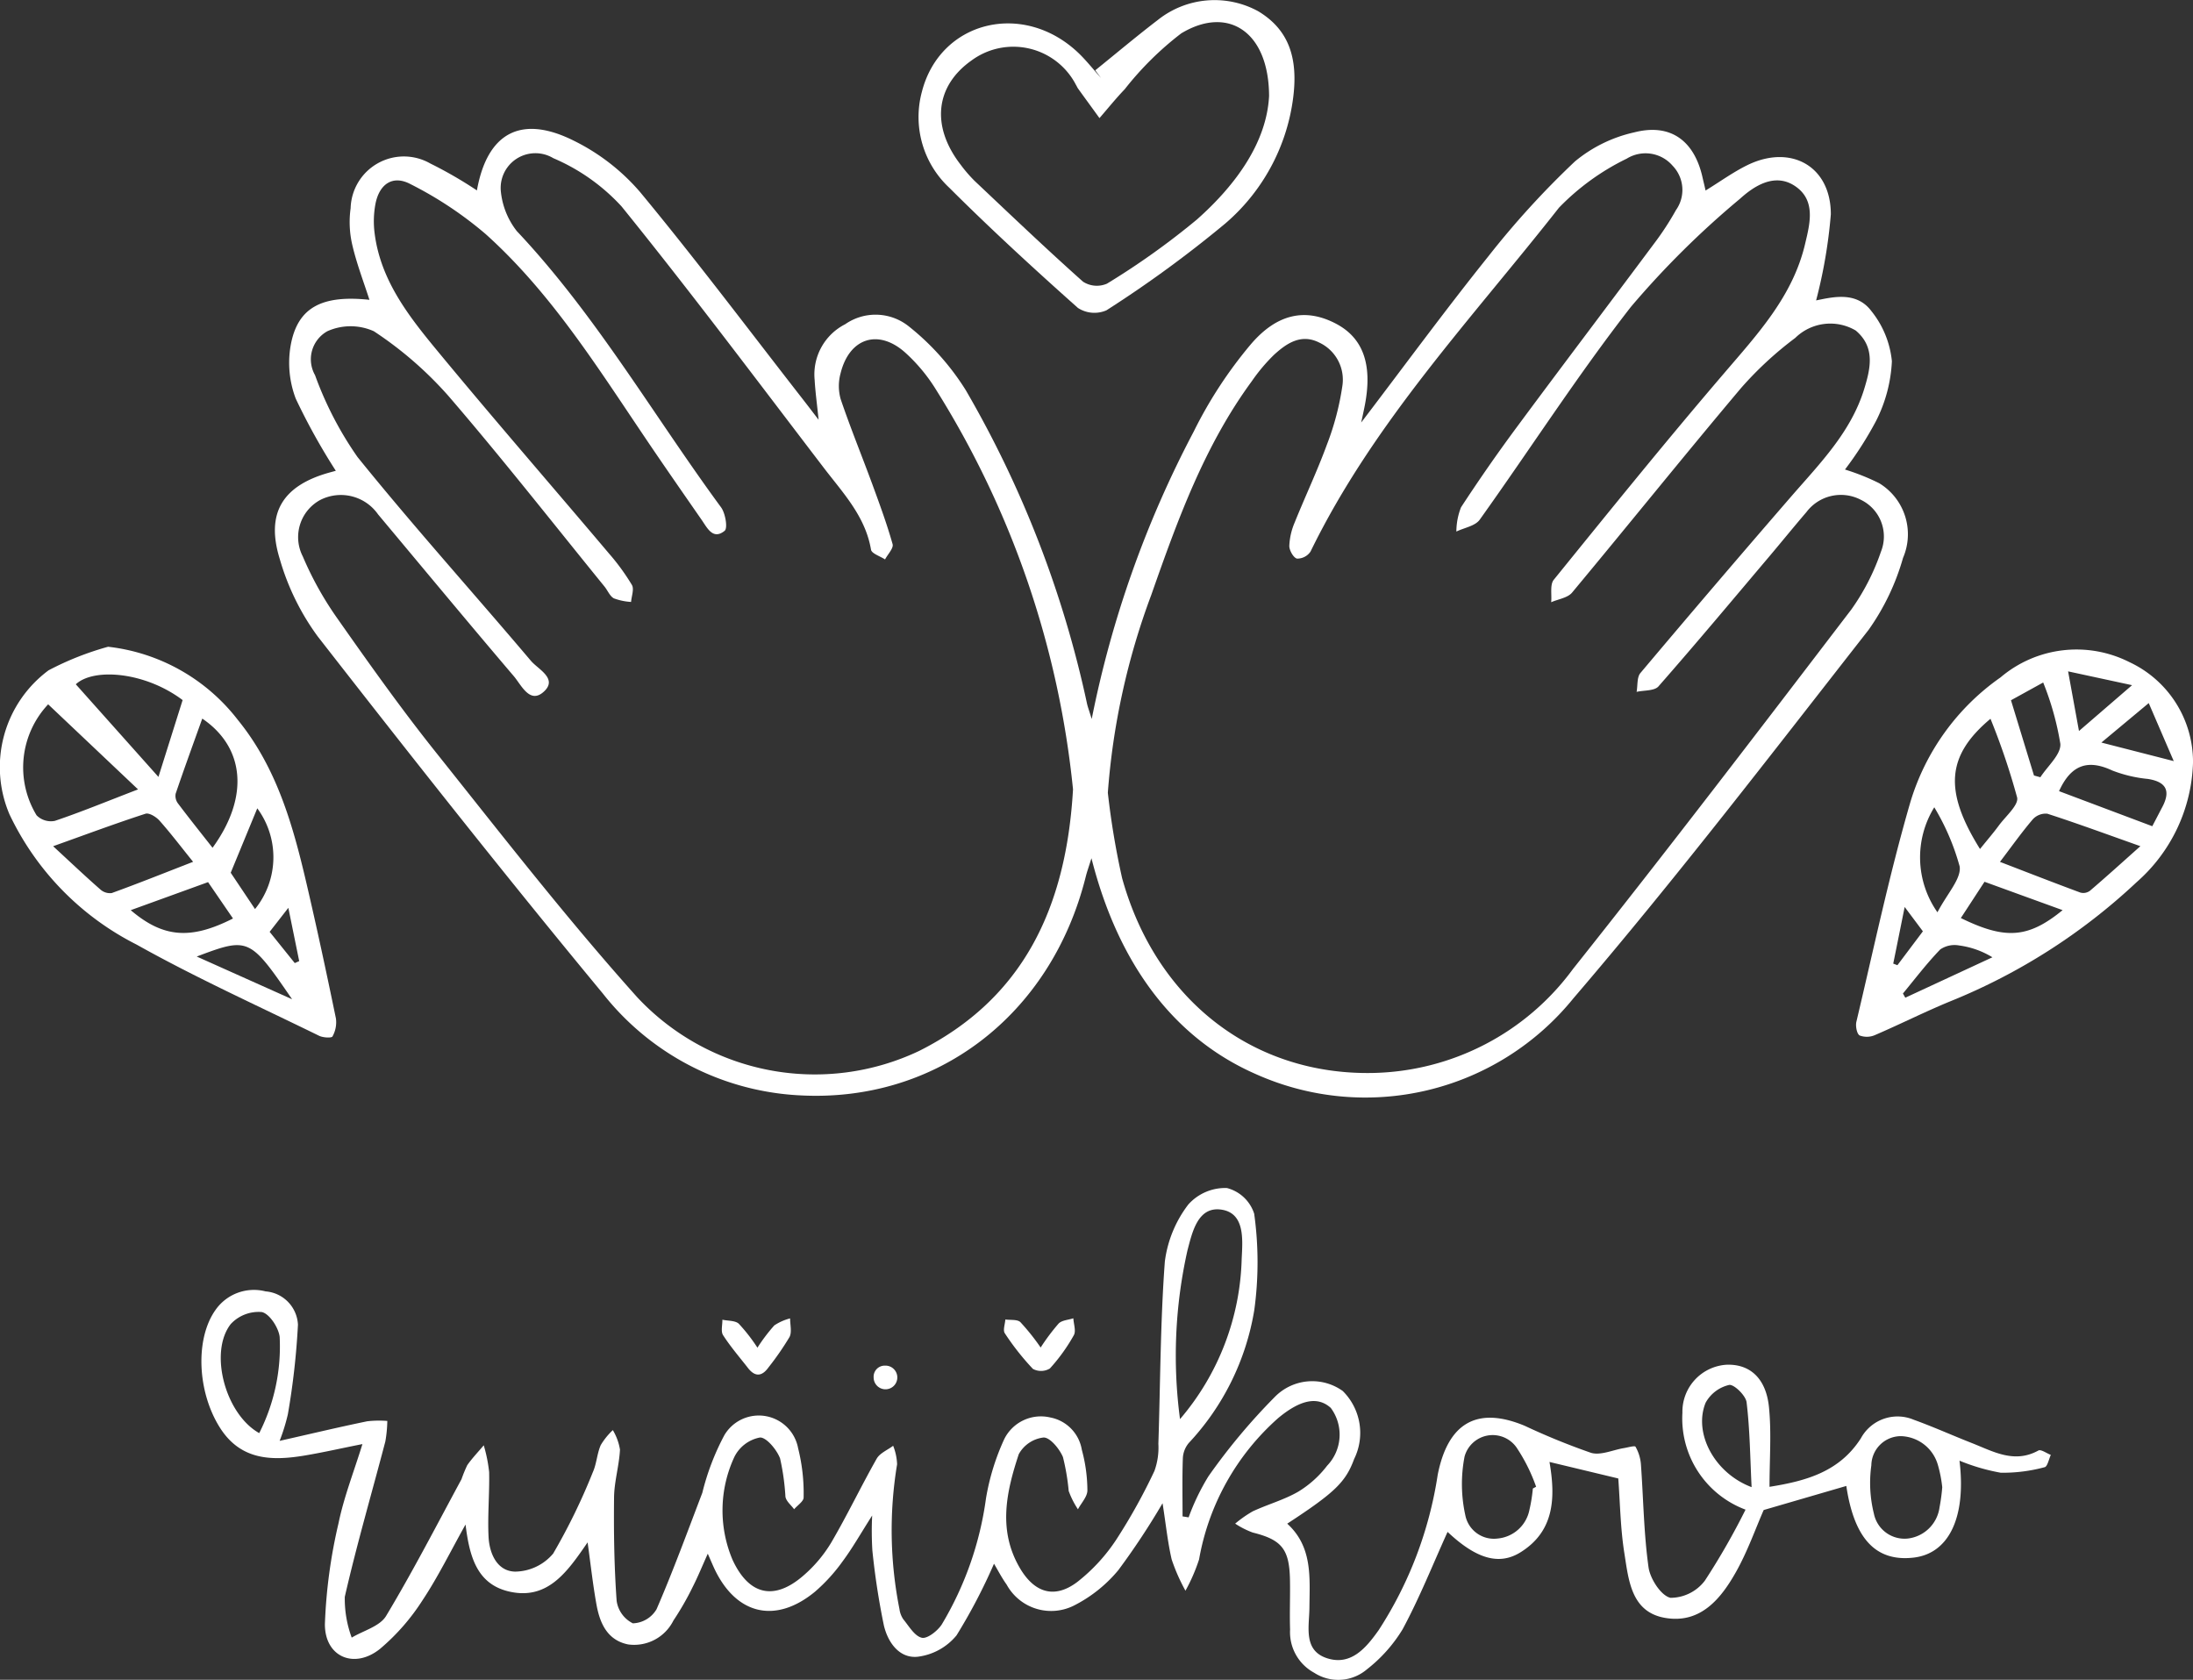
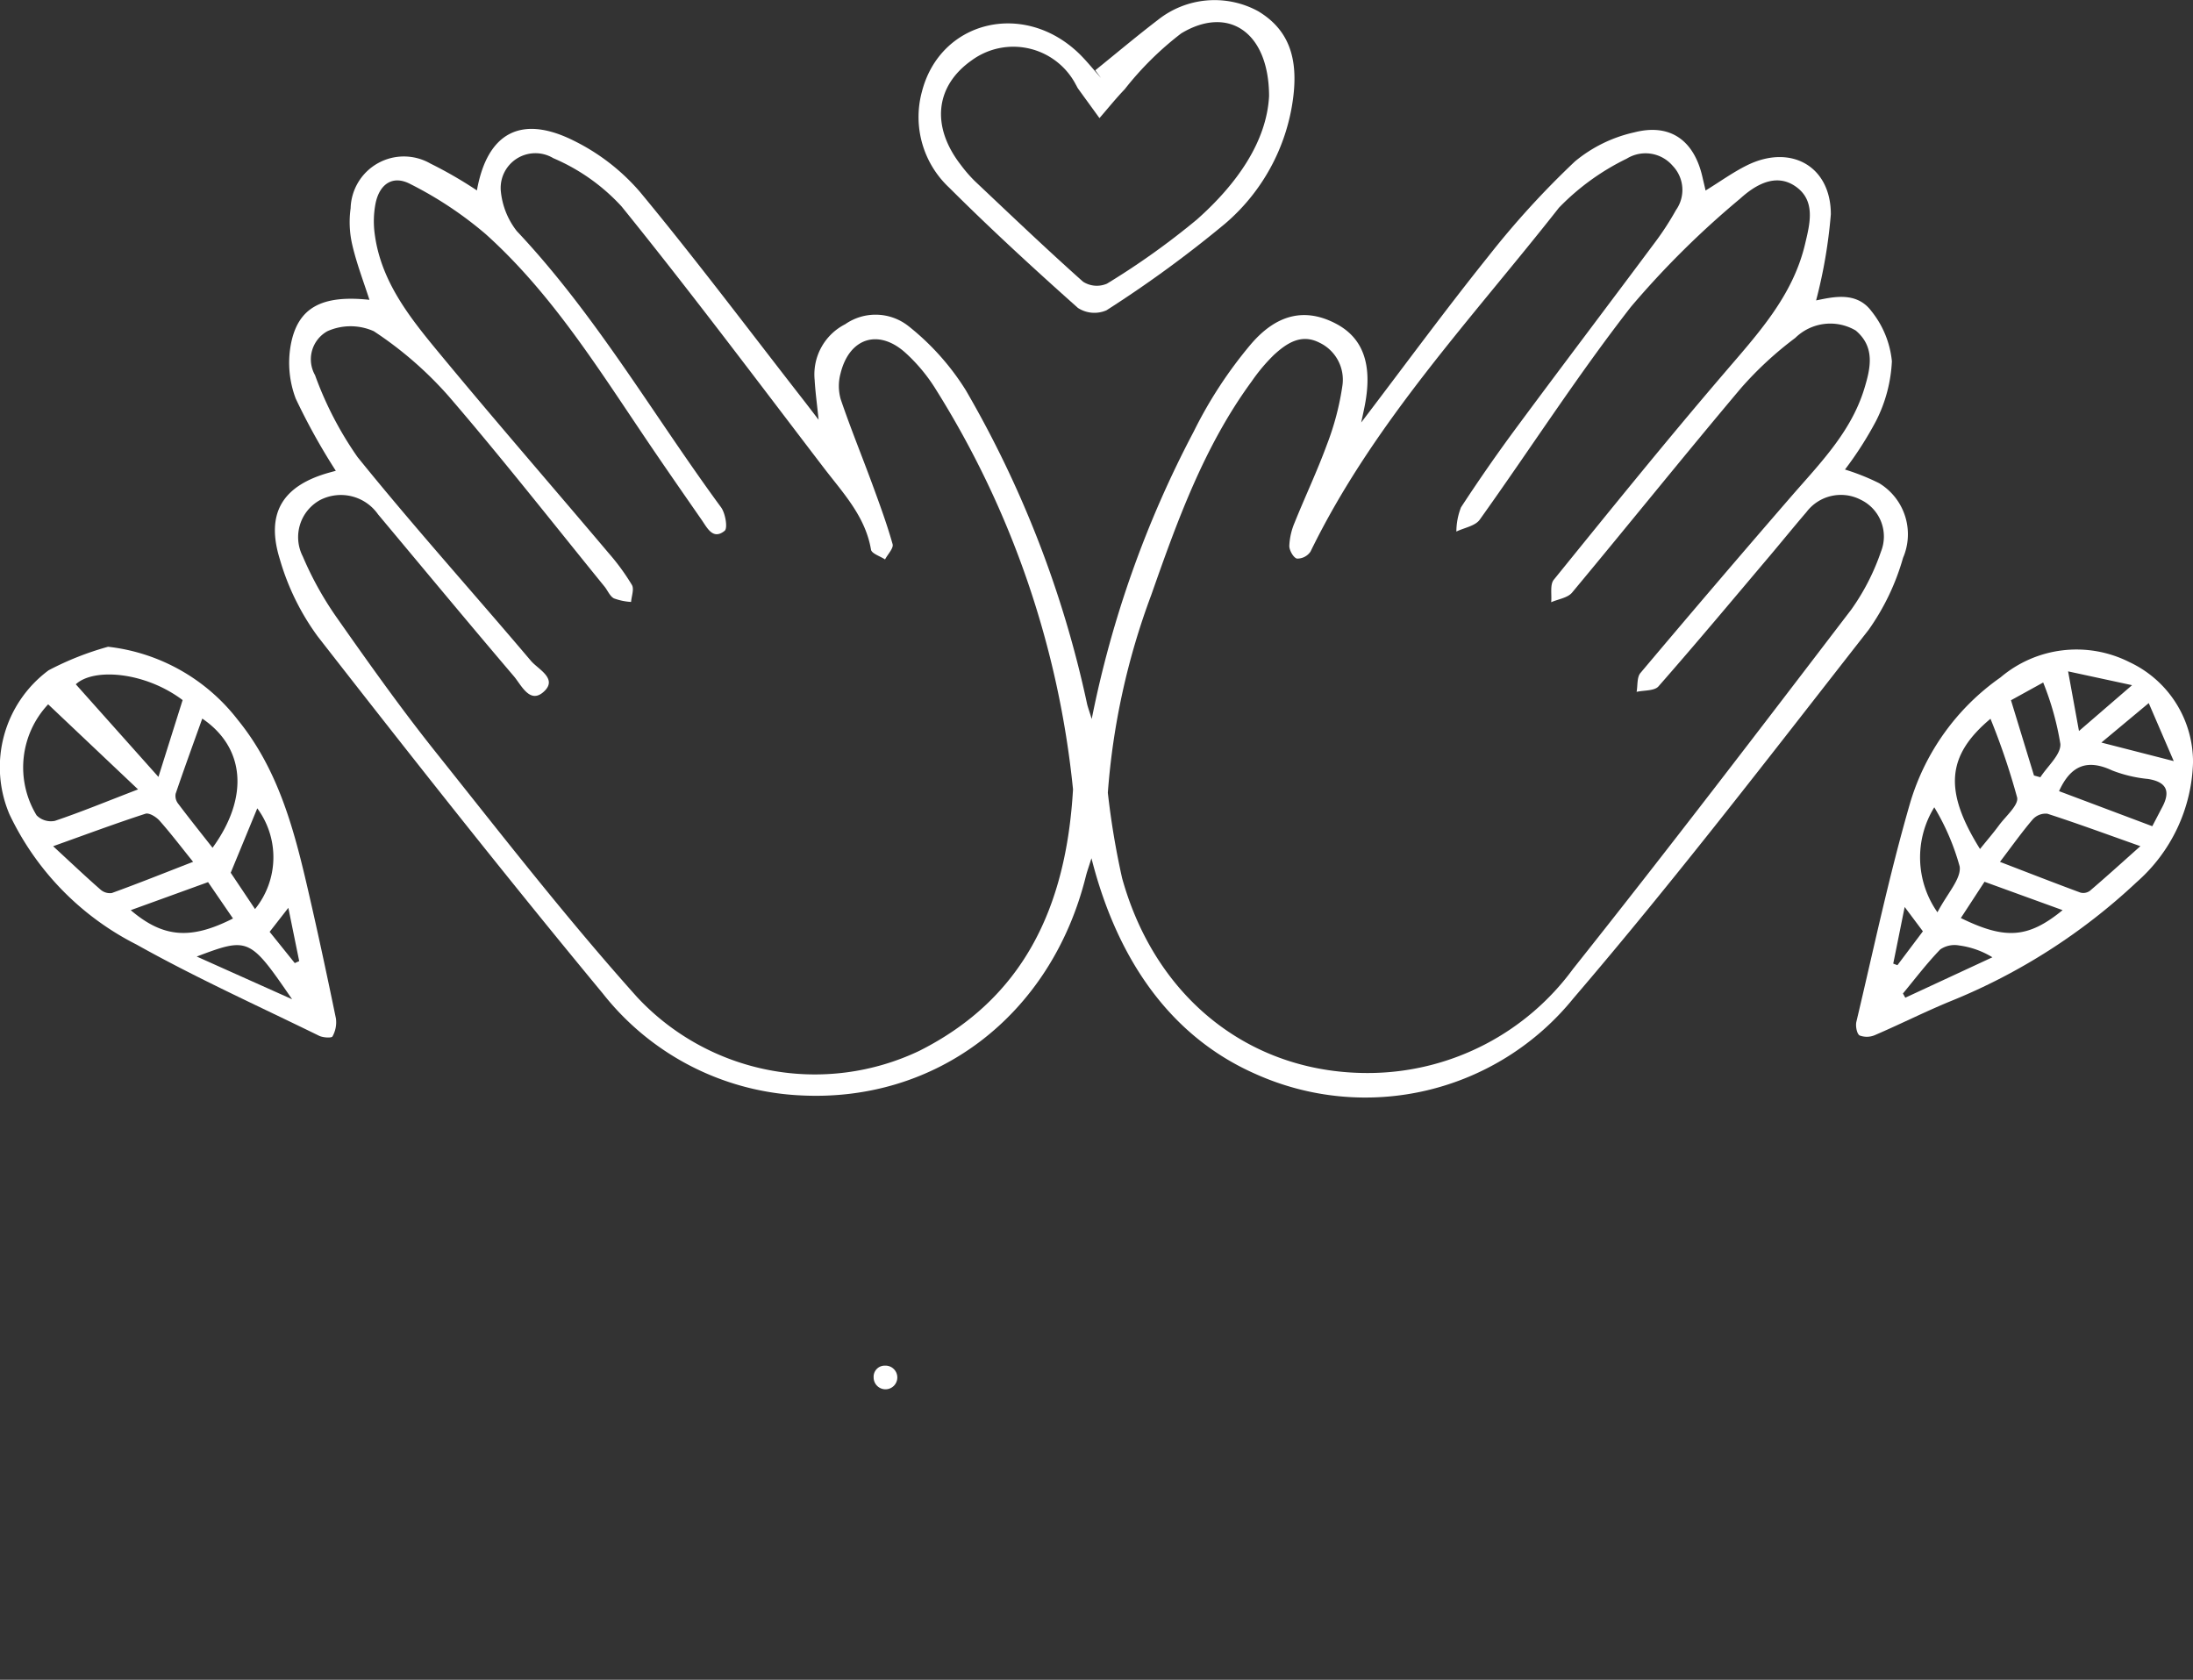
<svg xmlns="http://www.w3.org/2000/svg" id="ručičkovo_logo_2_" data-name="ručičkovo logo (2)" width="111.161" height="85.138" viewBox="0 0 111.161 85.138">
  <rect x="0" y="0" width="111.161" height="85.138" fill="#333333" stroke="none" />
  <path id="Path_985" data-name="Path 985" d="M215.479,334.3a32.089,32.089,0,0,1-2.033-3.662,5.112,5.112,0,0,1-.257-2.681c.343-1.936,1.577-2.58,3.995-2.323-.3-.929-.652-1.843-.871-2.789a5.074,5.074,0,0,1-.083-1.855,2.7,2.7,0,0,1,4.04-2.265,21.314,21.314,0,0,1,2.361,1.364c.522-2.914,2.23-3.861,4.909-2.521a10.6,10.6,0,0,1,3.359,2.6c2.836,3.425,5.508,6.985,8.243,10.493.241.309.477.62.809,1.052-.08-.8-.165-1.4-.2-2.014a2.853,2.853,0,0,1,1.548-2.828,2.693,2.693,0,0,1,3.213.1,12.764,12.764,0,0,1,2.9,3.244,54.213,54.213,0,0,1,6.14,15.864c.034.171.1.335.243.8a53.584,53.584,0,0,1,5.174-14.574,22.014,22.014,0,0,1,2.877-4.4c1.373-1.618,2.832-1.843,4.319-1.067,1.385.722,1.868,2.065,1.479,4.114-.046.244-.1.485-.189.9,2.22-2.914,4.282-5.727,6.463-8.445a44,44,0,0,1,4.373-4.789,7.132,7.132,0,0,1,3.013-1.473c1.831-.469,3.035.423,3.452,2.283.046.207.1.413.154.667.745-.457,1.4-.934,2.115-1.285,2.205-1.081,4.241.048,4.235,2.495a25.35,25.35,0,0,1-.746,4.359c.837-.167,2.038-.476,2.8.539a4.8,4.8,0,0,1,1.041,2.544,7.446,7.446,0,0,1-.8,3.021,17.951,17.951,0,0,1-1.578,2.468,11.407,11.407,0,0,1,1.732.692,3.026,3.026,0,0,1,1.211,3.785,11.921,11.921,0,0,1-1.745,3.648c-4.916,6.281-9.773,12.619-14.96,18.672a13.571,13.571,0,0,1-16.108,3.842c-4.081-1.79-6.944-5.492-8.325-10.938-.14.449-.227.684-.287.926-1.762,7.063-7.621,11.509-14.589,11.087a13.571,13.571,0,0,1-9.891-5.155c-4.922-5.946-9.706-12.008-14.453-18.1a12.424,12.424,0,0,1-1.923-3.921c-.728-2.347.16-3.729,2.517-4.386Zm37.368,16.145a46.976,46.976,0,0,0-6.944-20.257,8.653,8.653,0,0,0-1.541-1.861c-1.374-1.246-2.859-.764-3.3,1.044a2.437,2.437,0,0,0,.009,1.3c.494,1.456,1.078,2.881,1.609,4.326.366,1,.735,2,1.022,3.02.058.206-.246.514-.383.775-.246-.163-.677-.295-.711-.494-.286-1.689-1.418-2.873-2.391-4.146-3.392-4.438-6.742-8.911-10.255-13.253a10.033,10.033,0,0,0-3.459-2.444,1.76,1.76,0,0,0-2.658,1.689,3.887,3.887,0,0,0,.807,2.005c4.013,4.257,6.918,9.325,10.353,14,.222.3.348,1.058.184,1.192-.592.48-.881-.143-1.165-.552-1.048-1.51-2.1-3.02-3.122-4.545-2.361-3.51-4.651-7.088-7.824-9.939a19.022,19.022,0,0,0-3.816-2.536c-.891-.473-1.571-.009-1.771.991a4.777,4.777,0,0,0-.042,1.523c.306,2.375,1.733,4.188,3.18,5.94,2.854,3.457,5.8,6.84,8.692,10.263a11.15,11.15,0,0,1,1.167,1.6c.121.209-.02.57-.042.861a3.018,3.018,0,0,1-.872-.182c-.206-.111-.314-.4-.477-.6-2.62-3.223-5.184-6.494-7.893-9.64a18.844,18.844,0,0,0-3.8-3.3,2.881,2.881,0,0,0-2.352,0,1.628,1.628,0,0,0-.626,2.227,17.766,17.766,0,0,0,2.154,4.151c2.838,3.516,5.867,6.876,8.788,10.327.368.435,1.383.906.65,1.569-.706.639-1.133-.339-1.517-.79-2.313-2.715-4.589-5.462-6.88-8.2a2.3,2.3,0,0,0-2.939-.727,2.144,2.144,0,0,0-.877,2.858,16.873,16.873,0,0,0,1.7,3.068c1.626,2.316,3.266,4.629,5.03,6.84,3.346,4.194,6.643,8.442,10.221,12.433a12.319,12.319,0,0,0,14.307,2.715C250.313,361.05,252.5,356.46,252.847,350.449Zm1.765.17a40.165,40.165,0,0,0,.723,4.328c1.722,6.208,6.662,10,12.724,9.877a12.9,12.9,0,0,0,10.129-5.267c4.782-6.012,9.448-12.118,14.111-18.223a11.4,11.4,0,0,0,1.5-2.926,2.066,2.066,0,0,0-1.015-2.633,2.187,2.187,0,0,0-2.764.626c-.623.725-1.224,1.467-1.842,2.2-1.876,2.218-3.738,4.447-5.655,6.63-.207.235-.731.192-1.108.277.06-.323.01-.738.194-.956q3.8-4.512,7.663-8.97c1.449-1.667,3.014-3.25,3.682-5.432.316-1.032.569-2.113-.432-2.956a2.537,2.537,0,0,0-3.065.375,17.975,17.975,0,0,0-2.745,2.537c-2.89,3.428-5.7,6.927-8.568,10.371-.225.269-.7.33-1.059.488.037-.385-.071-.888.132-1.139,2.845-3.512,5.688-7.029,8.628-10.46,1.7-1.989,3.48-3.9,4.106-6.542.245-1.032.567-2.218-.491-2.941-1.022-.7-2.072-.031-2.8.63a45.025,45.025,0,0,0-5.536,5.485c-2.707,3.475-5.1,7.2-7.662,10.785-.228.319-.781.406-1.183.6a3.407,3.407,0,0,1,.235-1.227q1.386-2.123,2.9-4.162c2.273-3.07,4.583-6.113,6.865-9.177a14.531,14.531,0,0,0,1.131-1.727,1.765,1.765,0,0,0-.168-2.246,1.811,1.811,0,0,0-2.327-.361,12.185,12.185,0,0,0-3.436,2.487c-4.428,5.637-9.406,10.889-12.593,17.428a.807.807,0,0,1-.685.356c-.177-.038-.393-.418-.39-.644a3.356,3.356,0,0,1,.267-1.174c.535-1.328,1.151-2.625,1.642-3.968A13.762,13.762,0,0,0,266.5,330a2.078,2.078,0,0,0-1.174-2.2c-.915-.461-1.646.034-2.283.614a8.948,8.948,0,0,0-1.134,1.346c-2.405,3.276-3.767,7.047-5.094,10.829A36.184,36.184,0,0,0,254.612,350.619Z" transform="translate(-198.457 -310.438)" fill="#fff" fill-rule="evenodd" />
-   <path id="Path_986" data-name="Path 986" d="M252.672,454.5a37.357,37.357,0,0,1-2.244,3.394,7.071,7.071,0,0,1-2.2,1.768,2.572,2.572,0,0,1-3.458-1.036c-.253-.354-.453-.745-.642-1.06a28.417,28.417,0,0,1-1.9,3.632,3.027,3.027,0,0,1-1.974,1.083c-.943.093-1.516-.753-1.711-1.6a37.463,37.463,0,0,1-.581-3.793,16.18,16.18,0,0,1-.01-1.765c-.591.927-1,1.653-1.494,2.317a8.744,8.744,0,0,1-1.4,1.541c-2,1.65-4,1.175-5.105-1.167-.093-.2-.176-.4-.333-.756-.285.634-.5,1.163-.756,1.667a14.6,14.6,0,0,1-.985,1.718,2.226,2.226,0,0,1-2.294,1.214c-1.06-.214-1.436-1.077-1.607-2.019-.181-1-.291-2.009-.45-3.154-1.02,1.475-2.026,2.981-4.046,2.475-1.585-.4-1.947-1.8-2.141-3.38-.772,1.379-1.4,2.665-2.183,3.842A10.873,10.873,0,0,1,213,461.886c-1.306,1.042-2.8.4-2.788-1.266a26.42,26.42,0,0,1,.689-5.1c.271-1.322.774-2.6,1.213-4.017-1.02.2-1.969.419-2.927.579-1.669.279-3.247.244-4.295-1.41-1.158-1.827-1.262-4.517-.222-5.973a2.375,2.375,0,0,1,2.537-.936,1.78,1.78,0,0,1,1.639,1.689,37.792,37.792,0,0,1-.511,4.537,9.682,9.682,0,0,1-.418,1.35c1.608-.363,3.019-.7,4.437-.992a5.315,5.315,0,0,1,1.021-.018,6.507,6.507,0,0,1-.1,1.043c-.688,2.623-1.45,5.229-2.055,7.872a5.678,5.678,0,0,0,.351,2.067c.6-.358,1.428-.572,1.744-1.1,1.358-2.259,2.566-4.608,3.821-6.928a7.033,7.033,0,0,1,.291-.711c.25-.357.556-.674.837-1.008a7.576,7.576,0,0,1,.273,1.359c.024,1.093-.083,2.19-.029,3.28.042.853.436,1.744,1.345,1.763a2.559,2.559,0,0,0,1.929-.914,31.046,31.046,0,0,0,2.012-4.127c.193-.43.21-.937.4-1.371a3.507,3.507,0,0,1,.613-.76,2.8,2.8,0,0,1,.362.988c-.04.8-.286,1.6-.3,2.4-.019,1.755.005,3.515.131,5.265a1.507,1.507,0,0,0,.823,1.14,1.451,1.451,0,0,0,1.2-.715c.84-1.939,1.567-3.928,2.32-5.9a12.545,12.545,0,0,1,1.117-2.921,2.027,2.027,0,0,1,3.739.663,9.376,9.376,0,0,1,.279,2.491c.008.193-.312.4-.481.6-.153-.211-.4-.4-.441-.635a11.913,11.913,0,0,0-.272-1.941c-.167-.446-.709-1.09-1.028-1.059a1.833,1.833,0,0,0-1.285.975,6.418,6.418,0,0,0-.094,5.228c.823,1.773,2.094,2.09,3.583.8a6.883,6.883,0,0,0,1.414-1.674c.816-1.391,1.511-2.852,2.307-4.256.162-.285.551-.44.835-.655a2.79,2.79,0,0,1,.2.939,20.42,20.42,0,0,0,.12,7.34,1.2,1.2,0,0,0,.192.511c.288.35.571.853.94.94.276.065.8-.347,1.012-.674a16.822,16.822,0,0,0,2.242-6.391,11.807,11.807,0,0,1,.924-3,2.073,2.073,0,0,1,2.334-1.1,2,2,0,0,1,1.6,1.64,7.951,7.951,0,0,1,.282,2.055c0,.319-.309.639-.479.959a4.363,4.363,0,0,1-.469-.928,11.29,11.29,0,0,0-.291-1.718c-.175-.419-.655-1-.981-.992a1.648,1.648,0,0,0-1.259.846c-.627,1.9-1.065,3.835.044,5.748.731,1.262,1.748,1.609,2.916.733a8.994,8.994,0,0,0,1.992-2.166,29.318,29.318,0,0,0,1.925-3.466,3.477,3.477,0,0,0,.2-1.375c.1-3.079.1-6.165.327-9.233a6,6,0,0,1,1.193-2.9,2.51,2.51,0,0,1,1.953-.832,1.965,1.965,0,0,1,1.383,1.3,17.832,17.832,0,0,1,.005,4.888A12.914,12.914,0,0,1,254,451.448a1.3,1.3,0,0,0-.3.78c-.035.979-.014,1.959-.014,2.939l.307.049a11.432,11.432,0,0,1,1-2.074,31.143,31.143,0,0,1,3.358-4.019,2.655,2.655,0,0,1,3.454-.312,2.99,2.99,0,0,1,.578,3.448c-.431,1.171-.979,1.7-3.391,3.277,1.294,1.18,1.138,2.735,1.124,4.27-.009.959-.328,2.171.918,2.558,1.208.375,1.971-.555,2.594-1.434a19.924,19.924,0,0,0,2.991-7.872c.514-2.6,1.969-3.5,4.41-2.483a34.609,34.609,0,0,0,3.361,1.37c.489.146,1.11-.149,1.671-.24.2-.033.547-.135.585-.068a2.141,2.141,0,0,1,.272.868c.128,1.749.145,3.513.388,5.245.083.586.641,1.445,1.115,1.544a2.192,2.192,0,0,0,1.739-.869,35.537,35.537,0,0,0,2.063-3.6,4.933,4.933,0,0,1-3.2-4.912,2.385,2.385,0,0,1,2.225-2.432c1.182-.049,2.015.673,2.163,2.155.13,1.3.027,2.629.027,4.032,1.886-.3,3.55-.774,4.631-2.459a2.114,2.114,0,0,1,2.681-.94c1,.361,1.971.8,2.959,1.187,1.081.426,2.138,1.044,3.358.372.13-.072.416.141.63.222-.1.216-.171.593-.312.623a8.09,8.09,0,0,1-2.227.281,10.2,10.2,0,0,1-2.09-.611c.348,2.872-.537,4.707-2.326,4.913-1.92.22-3.013-.962-3.411-3.632l-4.188,1.22c-.4.91-.8,2.052-1.382,3.1-.776,1.391-1.821,2.68-3.622,2.366-1.722-.3-1.843-1.928-2.06-3.285-.2-1.263-.215-2.556-.307-3.78l-3.487-.837c.309,1.791.264,3.5-1.466,4.577-1.119.7-2.292.293-3.7-1.032-.741,1.634-1.416,3.332-2.276,4.93a7.524,7.524,0,0,1-1.81,2.034,2.243,2.243,0,0,1-2.676.175,2.34,2.34,0,0,1-1.221-2.187c-.028-.845.011-1.693-.006-2.539-.032-1.553-.427-2.017-1.892-2.382a4.329,4.329,0,0,1-.885-.45,6.008,6.008,0,0,1,.891-.624c.763-.355,1.593-.582,2.314-1a5.323,5.323,0,0,0,1.457-1.314,2.272,2.272,0,0,0,.185-2.926c-.639-.581-1.5-.454-2.662.51a12.432,12.432,0,0,0-4.015,7.167,9.036,9.036,0,0,1-.69,1.587,9.488,9.488,0,0,1-.7-1.588C252.928,456.454,252.836,455.536,252.672,454.5Zm.885-4.264a13,13,0,0,0,3.126-8.132c.045-.941.178-2.293-1.011-2.482-1.212-.192-1.494,1.14-1.738,2.063A24.35,24.35,0,0,0,253.557,450.237Zm38.636,3.448a6.489,6.489,0,0,0-.223-1.133A2.007,2.007,0,0,0,290.1,451.1a1.5,1.5,0,0,0-1.5,1.473,6.471,6.471,0,0,0,.129,2.456,1.585,1.585,0,0,0,1.713,1.261,1.836,1.836,0,0,0,1.613-1.575A9.512,9.512,0,0,0,292.194,453.684Zm-20.752.07.166-.09a8.787,8.787,0,0,0-1-2,1.477,1.477,0,0,0-2.627.472,7.329,7.329,0,0,0,.037,2.965,1.477,1.477,0,0,0,1.644,1.187,1.808,1.808,0,0,0,1.607-1.452A7.96,7.96,0,0,0,271.442,453.754Zm-64.558-2.808a9.711,9.711,0,0,0,1.036-4.878c-.055-.473-.527-1.185-.909-1.258a1.926,1.926,0,0,0-1.569.607C204.324,446.842,205.159,449.983,206.883,450.946Zm75.647,2.739c-.075-1.518-.086-2.917-.254-4.3-.041-.346-.649-.929-.887-.88a1.829,1.829,0,0,0-1.189.9C279.575,450.926,280.625,452.967,282.531,453.685Z" transform="translate(-193.743 -378.31)" fill="#fff" fill-rule="evenodd" />
  <path id="Path_987" data-name="Path 987" d="M410.969,382.424a8.387,8.387,0,0,1-2.862,6.072,30.428,30.428,0,0,1-9.423,6.028c-1.29.529-2.538,1.16-3.819,1.711a1.033,1.033,0,0,1-.792.029c-.144-.078-.219-.476-.168-.694.882-3.713,1.667-7.454,2.731-11.116a11.889,11.889,0,0,1,4.575-6.339,5.951,5.951,0,0,1,6.532-.776A5.583,5.583,0,0,1,410.969,382.424Zm-2.667,4.245c-1.773-.628-3.236-1.167-4.719-1.646a.887.887,0,0,0-.735.284c-.563.659-1.066,1.369-1.665,2.157,1.434.552,2.751,1.066,4.078,1.557a.566.566,0,0,0,.476-.086C406.527,388.261,407.3,387.562,408.3,386.669Zm-8.13.143c.367-.456.676-.812.955-1.192.343-.468,1.012-1.034.926-1.42a35.242,35.242,0,0,0-1.35-3.989C398.474,382.078,398.33,383.861,400.172,386.812Zm4.006-2.932,4.726,1.777c.2-.379.348-.669.5-.957.439-.821.223-1.29-.722-1.439a6.79,6.79,0,0,1-1.812-.43C405.631,382.251,404.78,382.549,404.178,383.88Zm.181,6.031L402.4,389.2l-2-.727c-.411.629-.8,1.228-1.2,1.838C401.453,391.415,402.614,391.338,404.358,389.911Zm-1.451-6.824.324.088c.361-.563,1.045-1.146,1.013-1.687a14.545,14.545,0,0,0-.871-3.115l-1.632.9C402.165,380.657,402.536,381.872,402.908,383.087Zm-4.893,6.932c.5-.958,1.213-1.7,1.126-2.321a11.9,11.9,0,0,0-1.287-3A4.836,4.836,0,0,0,398.014,390.019Zm-1.75,4.117.12.213L400.8,392.3a4.318,4.318,0,0,0-1.692-.6,1.284,1.284,0,0,0-.949.2C397.481,392.6,396.889,393.381,396.265,394.136Zm12.459-14.719-2.4,2,3.668.94Zm-3.536,1.414,2.691-2.322-3.242-.7Zm-8.835,8.92c-.225,1.11-.4,1.99-.58,2.87l.212.08,1.291-1.717Z" transform="translate(-299.807 -343.781)" fill="#fff" fill-rule="evenodd" />
  <path id="Path_988" data-name="Path 988" d="M186.314,376.4a9.673,9.673,0,0,1,6.576,3.707c1.967,2.413,2.786,5.313,3.474,8.259.534,2.285,1.026,4.581,1.5,6.879a1.475,1.475,0,0,1-.176.907c-.046.087-.484.062-.681-.036-3.1-1.518-6.247-2.94-9.253-4.623a14.227,14.227,0,0,1-6.439-6.6,6.106,6.106,0,0,1,1.984-7.3A15.111,15.111,0,0,1,186.314,376.4Zm1.52,7.231-4.558-4.313a4.67,4.67,0,0,0-.586,5.626,1.021,1.021,0,0,0,.926.281C184.929,384.782,186.214,384.253,187.834,383.629Zm2.791,3.672c-.638-.791-1.147-1.463-1.706-2.091-.167-.188-.525-.408-.709-.349-1.485.481-2.948,1.027-4.682,1.647.948.875,1.657,1.548,2.393,2.191a.728.728,0,0,0,.578.183C187.836,388.4,189.161,387.868,190.625,387.3Zm-.533-8.2c-1.912-1.44-4.515-1.64-5.414-.8l4.188,4.694Zm1.515,7.488c1.864-2.561,1.648-5.079-.519-6.55-.457,1.276-.918,2.539-1.35,3.81a.635.635,0,0,0,.12.492C190.42,385.089,191.007,385.822,191.606,386.585Zm-4.145,3.16c1.641,1.4,3.039,1.511,5.183.422l-1.263-1.843Zm6.3-.056a4.171,4.171,0,0,0,.114-5.106l-1.346,3.265Zm1.879,4.571c-2.148-3.13-2.208-3.156-4.834-2.165Zm-1.138-3.417,1.274,1.584.224-.1-.55-2.7Z" transform="translate(-180.835 -343.62)" fill="#fff" fill-rule="evenodd" />
  <path id="Path_989" data-name="Path 989" d="M295.235,305.734c1.058-.854,2.1-1.732,3.178-2.556a4.614,4.614,0,0,1,5.078-.439c1.53.919,2.063,2.344,1.76,4.5a10.069,10.069,0,0,1-3.421,6.256A59.7,59.7,0,0,1,295.8,317.9a1.533,1.533,0,0,1-1.444-.122c-2.22-1.977-4.414-3.99-6.518-6.089a4.9,4.9,0,0,1-1.391-4.867c.918-3.58,5.1-4.624,7.9-2,.425.4.786.866,1.178,1.3Zm8.81,1.308c-.009-3.282-2.094-4.607-4.454-3.178a15.982,15.982,0,0,0-2.863,2.83c-.449.467-.855.974-1.28,1.463-.36-.5-.722-.992-1.08-1.489-.043-.059-.07-.129-.109-.191a3.574,3.574,0,0,0-5.3-1.239c-1.837,1.3-2.052,3.334-.55,5.278a7.127,7.127,0,0,0,.72.833c1.815,1.713,3.622,3.438,5.487,5.1a1.292,1.292,0,0,0,1.21.1,38.349,38.349,0,0,0,4.561-3.252C302.4,311.512,303.922,309.363,304.045,307.042Z" transform="translate(-239.717 -302.171)" fill="#fff" fill-rule="evenodd" />
-   <path id="Path_990" data-name="Path 990" d="M297.94,454.962a10.525,10.525,0,0,1,.912-1.217c.167-.168.491-.181.745-.264.015.29.145.645.024.857a9.038,9.038,0,0,1-1.214,1.687.872.872,0,0,1-.859.021,12.968,12.968,0,0,1-1.424-1.805c-.106-.156.011-.462.026-.7.26.038.605-.014.762.134A11.389,11.389,0,0,1,297.94,454.962Z" transform="translate(-245.19 -386.664)" fill="#fff" fill-rule="evenodd" />
-   <path id="Path_991" data-name="Path 991" d="M265.5,454.978a8.8,8.8,0,0,1,.855-1.13,2.6,2.6,0,0,1,.8-.355c0,.32.1.7-.032.948a14.311,14.311,0,0,1-1.057,1.528c-.337.475-.689.5-1.051.031-.427-.547-.883-1.076-1.257-1.657-.122-.19-.029-.518-.035-.783.282.062.643.036.829.2A8.792,8.792,0,0,1,265.5,454.978Z" transform="translate(-227.106 -386.671)" fill="#fff" fill-rule="evenodd" />
  <g id="Group_2572" data-name="Group 2572" transform="translate(44.284 69.218)">
    <path id="Path_1018" data-name="Path 1018" d="M281.118,459.516a.561.561,0,0,1,.57-.6.6.6,0,1,1-.57.6Z" transform="translate(-281.118 -458.918)" fill="#fff" />
  </g>
</svg>